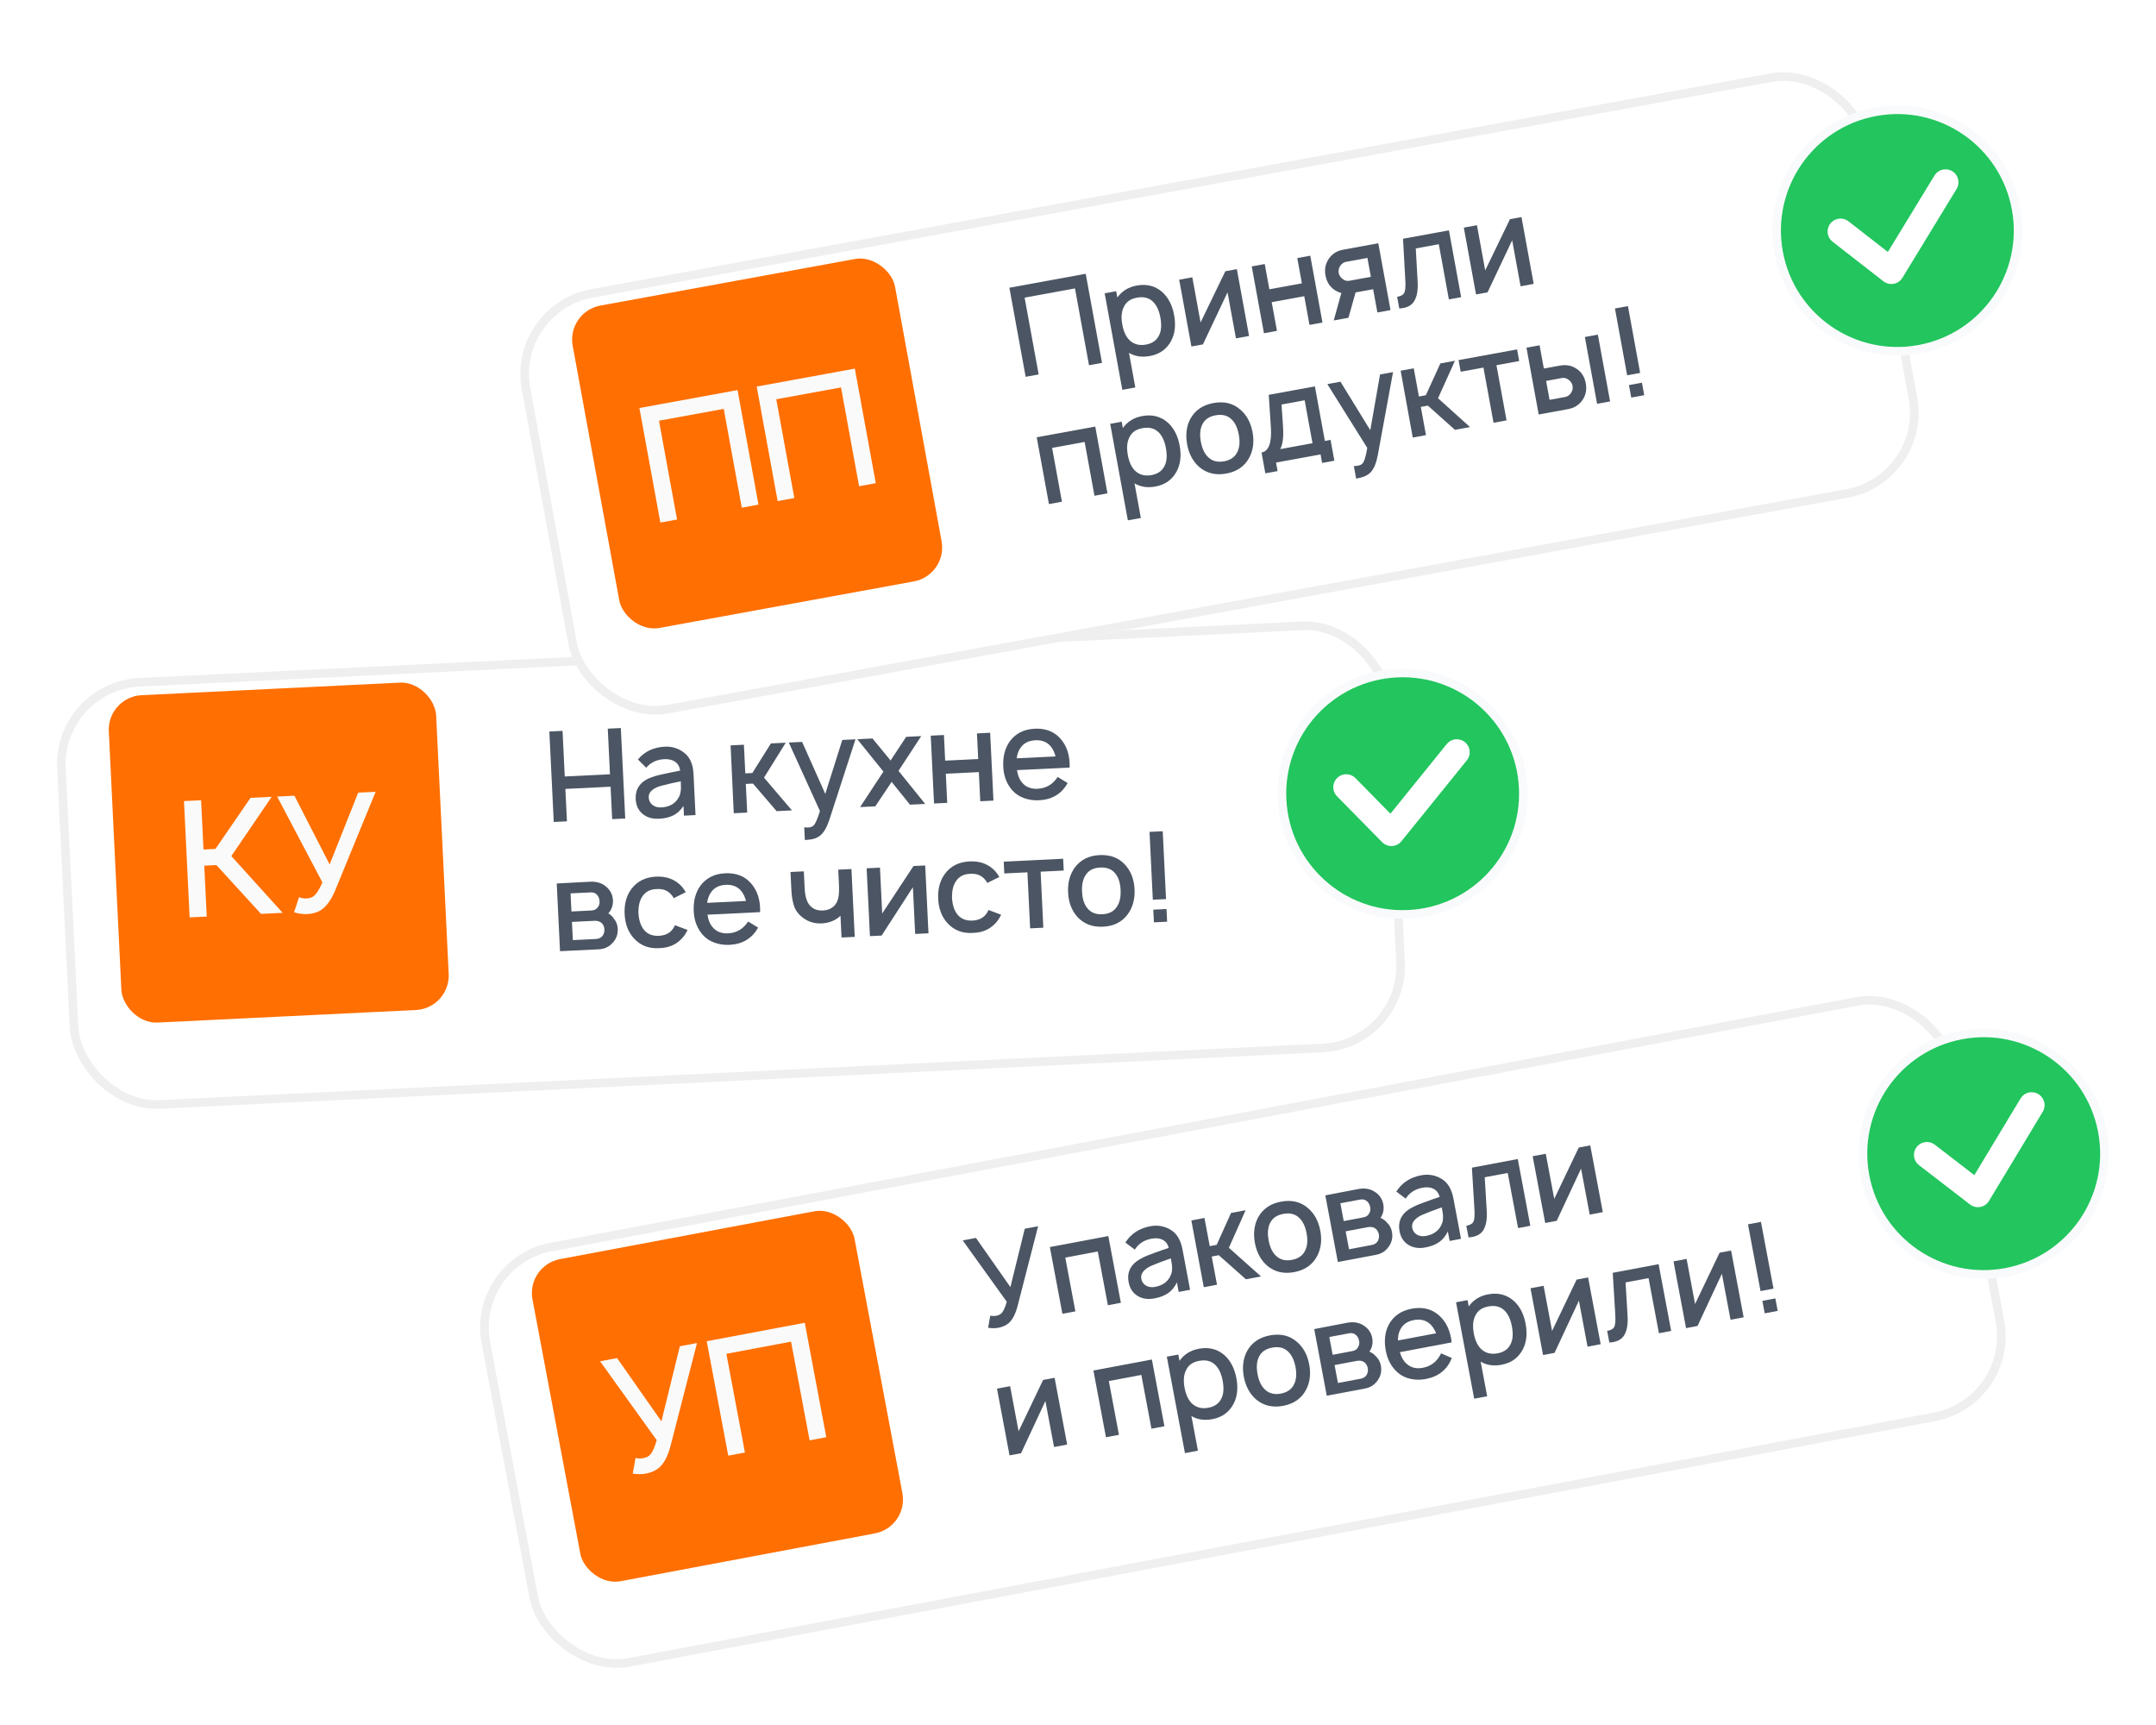
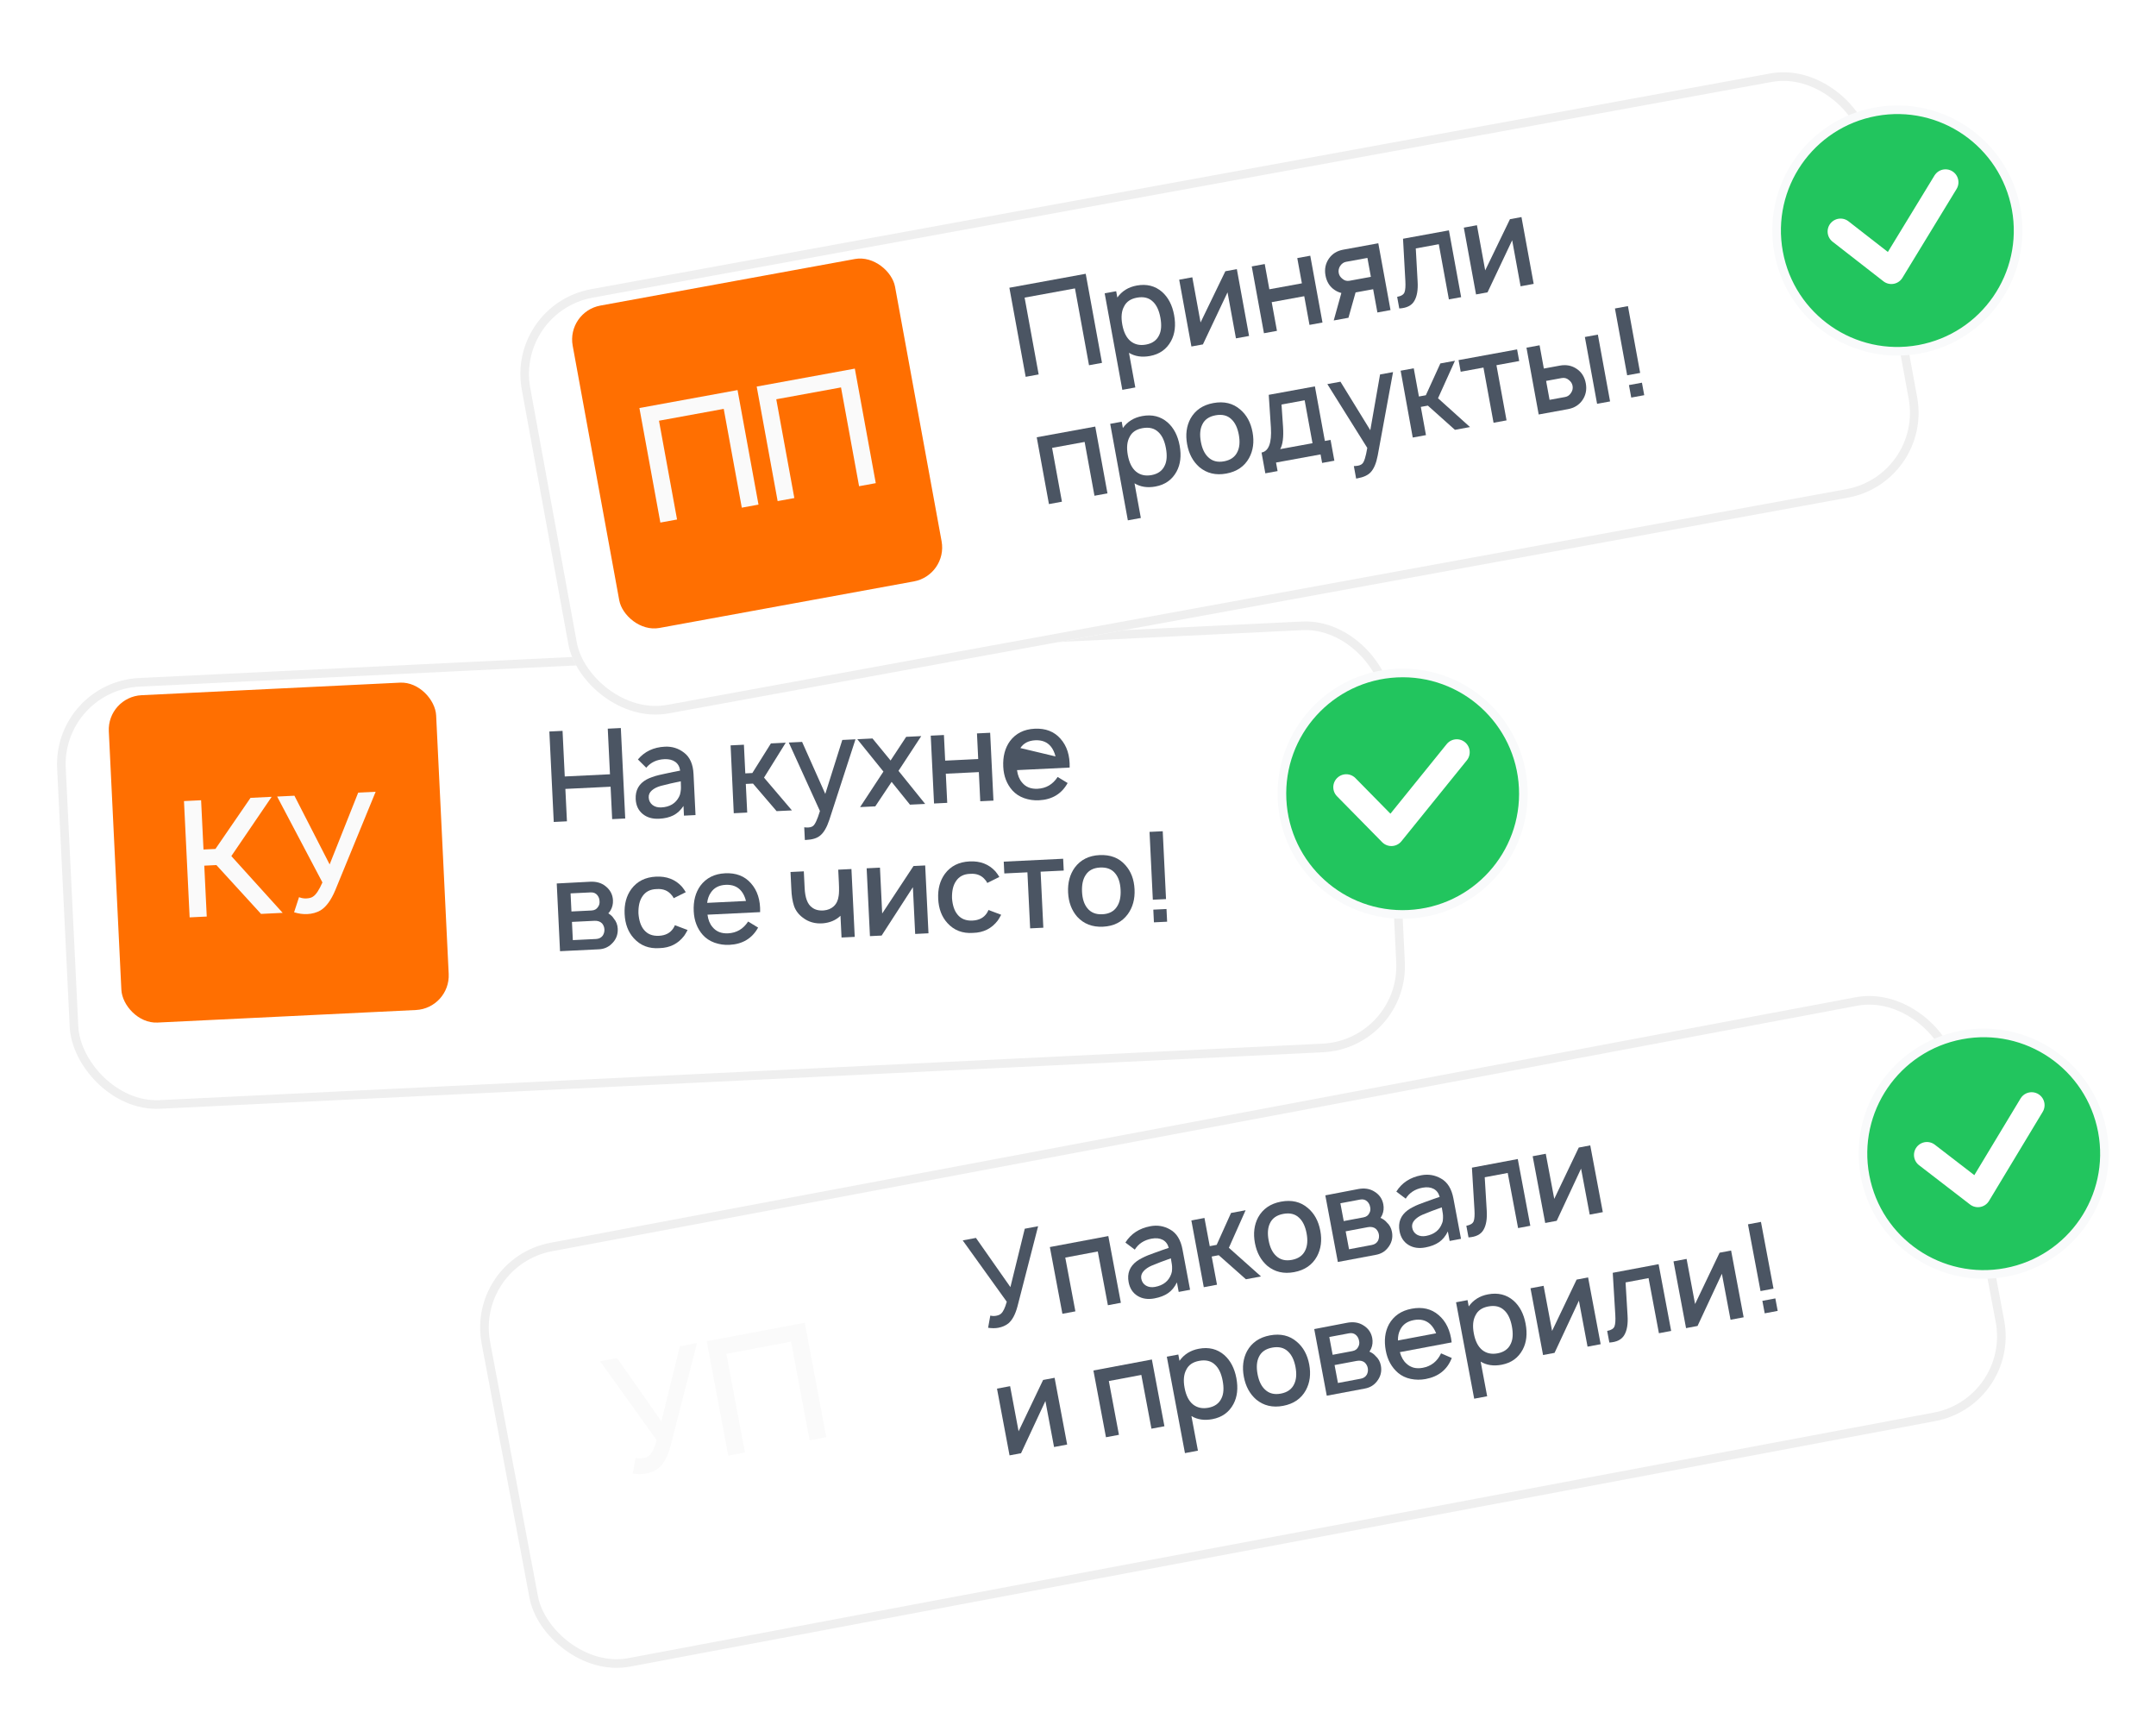
<svg xmlns="http://www.w3.org/2000/svg" width="250" height="200" viewBox="0 0 250 200" fill="none">
  <g filter="url(#filter0_d_318_302)">
    <rect x="54" y="141.938" width="174" height="50" rx="10" transform="rotate(-10.652 54 141.938)" fill="white" />
    <rect x="54.584" y="142.336" width="173" height="49" rx="9.5" transform="rotate(-10.652 54.584 142.336)" stroke="#EFEFEF" />
  </g>
-   <rect x="61.006" y="146.725" width="38" height="38" rx="4" transform="rotate(-10.652 61.006 146.725)" fill="#FF6F01" />
  <circle cx="230.022" cy="133.759" r="14" transform="rotate(-10.652 230.022 133.759)" fill="#22C55E" stroke="#F9FAFB" />
  <path d="M78.832 156.09L80.822 155.716L77.747 167.665C77.427 168.87 76.97 169.719 76.376 170.212C75.965 170.531 75.471 170.745 74.894 170.854C74.439 170.939 73.93 170.939 73.367 170.855L73.694 169.038C73.987 169.11 74.275 169.119 74.557 169.066C74.889 169.004 75.13 168.901 75.282 168.758C75.601 168.495 75.89 167.9 76.148 166.974L69.582 157.83L71.554 157.459L76.692 164.792L78.832 156.09Z" fill="#FAFAFA" />
  <path d="M93.318 153.365L95.813 166.633L93.879 166.997L91.726 155.553L84.227 156.964L86.379 168.407L84.444 168.771L81.948 155.504L93.318 153.365Z" fill="#FAFAFA" />
  <path d="M118.827 142.461L120.375 142.17L117.983 151.464C117.734 152.401 117.379 153.062 116.917 153.446C116.597 153.694 116.213 153.86 115.764 153.944C115.41 154.011 115.015 154.011 114.577 153.945L114.831 152.532C115.059 152.588 115.283 152.595 115.502 152.554C115.76 152.506 115.948 152.426 116.066 152.315C116.314 152.11 116.539 151.647 116.74 150.926L111.633 143.815L113.166 143.526L117.162 149.23L118.827 142.461Z" fill="#4B5563" />
  <path d="M128.515 143.31L129.971 151.049L128.466 151.332L127.294 145.098L123.524 145.807L124.697 152.041L123.192 152.324L121.736 144.585L128.515 143.31Z" fill="#4B5563" />
  <path d="M137.996 149.54L136.677 149.788L136.47 148.684C136.206 149.229 135.864 149.644 135.443 149.931C135.032 150.216 134.506 150.419 133.866 150.539C133.101 150.683 132.445 150.584 131.896 150.242C131.347 149.9 131.005 149.371 130.87 148.654C130.679 147.642 130.997 146.83 131.822 146.22C131.987 146.1 132.178 145.985 132.395 145.875C132.61 145.755 132.865 145.638 133.16 145.523C133.455 145.408 133.7 145.318 133.895 145.251C134.089 145.175 134.376 145.072 134.757 144.941C135.138 144.81 135.393 144.722 135.523 144.678C135.401 144.236 135.164 143.924 134.813 143.743C134.463 143.562 134.034 143.519 133.528 143.614C132.658 143.777 132.011 144.201 131.585 144.884L130.496 144.065C131.136 143.045 132.1 142.413 133.39 142.171C134.212 142.016 134.978 142.144 135.688 142.555C136.429 142.969 136.904 143.736 137.115 144.853L137.996 149.54ZM135.812 147.71C135.879 147.539 135.911 147.345 135.91 147.128C135.916 146.899 135.907 146.718 135.882 146.584C135.866 146.448 135.828 146.218 135.767 145.893C134.969 146.172 134.225 146.455 133.538 146.743C133.135 146.918 132.82 147.135 132.592 147.396C132.364 147.656 132.28 147.944 132.339 148.259C132.405 148.613 132.589 148.88 132.89 149.061C133.19 149.232 133.54 149.28 133.941 149.205C134.897 149.025 135.52 148.527 135.812 147.71Z" fill="#4B5563" />
  <path d="M140.504 145.685L141.118 148.953L139.585 149.241L138.144 141.499L139.663 141.213L140.277 144.481L141.08 144.33L142.744 140.634L144.435 140.316L142.495 144.672L146.221 147.993L144.472 148.322L141.321 145.531L140.504 145.685Z" fill="#4B5563" />
  <path d="M150.067 147.492C148.853 147.72 147.813 147.476 146.946 146.758C146.201 146.107 145.723 145.228 145.515 144.119C145.305 143.001 145.43 142.008 145.89 141.14C146.437 140.157 147.317 139.551 148.53 139.323C149.772 139.089 150.813 139.334 151.651 140.057C152.403 140.687 152.885 141.566 153.097 142.693C153.307 143.811 153.177 144.805 152.708 145.675C152.17 146.656 151.29 147.262 150.067 147.492ZM151.346 144.981C151.603 144.458 151.657 143.795 151.506 142.992C151.353 142.18 151.062 141.577 150.631 141.183C150.173 140.745 149.562 140.598 148.797 140.742C148.042 140.884 147.531 141.242 147.263 141.817C147.006 142.34 146.953 143.008 147.106 143.82C147.257 144.623 147.547 145.221 147.978 145.615C148.447 146.061 149.055 146.213 149.8 146.073C150.555 145.931 151.07 145.567 151.346 144.981Z" fill="#4B5563" />
  <path d="M153.678 138.592L157.488 137.861C158.185 137.729 158.79 137.814 159.301 138.113C159.911 138.463 160.278 138.968 160.402 139.627C160.483 140.057 160.441 140.466 160.277 140.853C160.206 141.005 160.139 141.121 160.075 141.202C160.388 141.341 160.628 141.514 160.796 141.72C161.117 142.006 161.319 142.373 161.404 142.822C161.535 143.52 161.37 144.144 160.91 144.696C160.574 145.115 160.124 145.378 159.56 145.484L155.131 146.317L153.678 138.592ZM155.424 139.51L155.812 141.574L158.105 141.143C158.44 141.08 158.669 140.908 158.795 140.627C158.912 140.407 158.936 140.17 158.869 139.916C158.824 139.677 158.716 139.475 158.547 139.309C158.328 139.093 158.051 139.016 157.717 139.079L155.424 139.51ZM156.036 142.764L156.427 144.842L159.078 144.343C159.403 144.282 159.639 144.119 159.787 143.853C159.901 143.614 159.933 143.366 159.885 143.108C159.838 142.86 159.718 142.645 159.526 142.463C159.282 142.272 158.974 142.211 158.601 142.281L156.036 142.764Z" fill="#4B5563" />
  <path d="M169.411 143.631L168.093 143.879L167.885 142.776C167.621 143.32 167.279 143.735 166.858 144.022C166.447 144.307 165.921 144.51 165.281 144.631C164.517 144.774 163.86 144.675 163.311 144.333C162.762 143.991 162.42 143.462 162.285 142.746C162.095 141.733 162.412 140.921 163.237 140.311C163.402 140.191 163.593 140.076 163.81 139.966C164.025 139.846 164.28 139.729 164.575 139.614C164.87 139.499 165.115 139.409 165.31 139.342C165.504 139.266 165.791 139.163 166.172 139.032C166.553 138.901 166.808 138.813 166.938 138.769C166.816 138.327 166.579 138.015 166.228 137.834C165.878 137.653 165.449 137.61 164.943 137.705C164.073 137.868 163.426 138.292 163 138.975L161.912 138.156C162.551 137.136 163.515 136.504 164.805 136.262C165.627 136.107 166.393 136.235 167.103 136.646C167.844 137.06 168.319 137.827 168.53 138.945L169.411 143.631ZM167.227 141.801C167.294 141.63 167.326 141.436 167.325 141.219C167.332 140.99 167.322 140.809 167.297 140.675C167.281 140.54 167.243 140.309 167.182 139.984C166.384 140.263 165.64 140.546 164.953 140.834C164.55 141.009 164.235 141.226 164.007 141.487C163.779 141.747 163.695 142.035 163.754 142.351C163.82 142.704 164.004 142.971 164.305 143.152C164.605 143.323 164.955 143.371 165.356 143.296C166.312 143.116 166.935 142.618 167.227 141.801Z" fill="#4B5563" />
  <path d="M170.677 135.38L175.994 134.38L177.449 142.119L176.031 142.386L174.828 135.994L172.162 136.495L172.393 140.325C172.458 141.302 172.333 142.058 172.018 142.592C171.713 143.124 171.134 143.416 170.283 143.467L170.03 142.12C170.498 142.032 170.781 141.855 170.88 141.589C170.978 141.323 171.009 140.882 170.972 140.266L170.677 135.38Z" fill="#4B5563" />
  <path d="M184.399 132.799L185.855 140.538L184.336 140.824L183.333 135.492L180.509 141.544L179.176 141.794L177.721 134.055L179.24 133.769L180.224 139L183.066 133.05L184.399 132.799Z" fill="#4B5563" />
  <path d="M122.286 159.745L123.742 167.484L122.223 167.77L121.22 162.438L118.396 168.49L117.063 168.74L115.607 161.001L117.127 160.715L118.111 165.946L120.953 159.996L122.286 159.745Z" fill="#4B5563" />
  <path d="M133.566 157.623L135.022 165.362L133.517 165.646L132.344 159.411L128.575 160.12L129.747 166.355L128.243 166.638L126.787 158.898L133.566 157.623Z" fill="#4B5563" />
  <path d="M141.954 157.099C142.677 157.735 143.147 158.631 143.365 159.787C143.584 160.952 143.471 161.953 143.024 162.789C142.512 163.746 141.697 164.33 140.579 164.54C139.652 164.714 138.843 164.594 138.152 164.18L138.907 168.193L137.402 168.476L135.299 157.297L136.632 157.047L136.769 157.777C137.301 157.025 138.049 156.557 139.014 156.376C140.16 156.16 141.14 156.401 141.954 157.099ZM141.648 162.098C141.89 161.597 141.932 160.927 141.774 160.086C141.618 159.255 141.329 158.641 140.908 158.245C140.447 157.788 139.824 157.633 139.04 157.781C138.324 157.915 137.833 158.25 137.567 158.785C137.264 159.327 137.194 160.037 137.36 160.916C137.525 161.795 137.848 162.432 138.327 162.826C138.817 163.219 139.415 163.349 140.122 163.216C140.867 163.076 141.376 162.703 141.648 162.098Z" fill="#4B5563" />
  <path d="M148.782 162.997C147.569 163.225 146.528 162.981 145.661 162.263C144.916 161.612 144.438 160.732 144.23 159.624C144.02 158.506 144.145 157.513 144.605 156.645C145.152 155.662 146.032 155.056 147.245 154.828C148.487 154.594 149.528 154.839 150.366 155.561C151.118 156.192 151.6 157.07 151.812 158.198C152.022 159.316 151.892 160.31 151.423 161.179C150.885 162.161 150.005 162.767 148.782 162.997ZM150.061 160.486C150.318 159.963 150.372 159.3 150.221 158.497C150.068 157.685 149.777 157.082 149.346 156.688C148.888 156.25 148.277 156.103 147.512 156.246C146.757 156.388 146.246 156.747 145.978 157.321C145.721 157.845 145.668 158.513 145.821 159.325C145.972 160.127 146.262 160.726 146.693 161.119C147.162 161.565 147.77 161.718 148.515 161.578C149.27 161.436 149.785 161.072 150.061 160.486Z" fill="#4B5563" />
  <path d="M152.393 154.097L156.203 153.365C156.9 153.234 157.505 153.318 158.016 153.618C158.626 153.968 158.993 154.473 159.117 155.132C159.198 155.562 159.156 155.971 158.992 156.358C158.921 156.509 158.854 156.626 158.79 156.707C159.103 156.846 159.343 157.019 159.511 157.225C159.832 157.51 160.034 157.878 160.119 158.327C160.25 159.025 160.085 159.649 159.625 160.201C159.289 160.62 158.839 160.883 158.275 160.989L153.846 161.822L152.393 154.097ZM154.139 155.015L154.527 157.079L156.82 156.647C157.155 156.585 157.384 156.413 157.51 156.132C157.627 155.912 157.651 155.675 157.584 155.421C157.539 155.182 157.431 154.979 157.262 154.813C157.043 154.597 156.766 154.521 156.432 154.584L154.139 155.015ZM154.751 158.268L155.142 160.346L157.793 159.848C158.118 159.787 158.354 159.623 158.502 159.358C158.616 159.119 158.648 158.871 158.6 158.613C158.553 158.364 158.433 158.149 158.241 157.968C157.997 157.776 157.689 157.716 157.316 157.786L154.751 158.268Z" fill="#4B5563" />
  <path d="M162.324 156.77C162.483 157.353 162.74 157.799 163.095 158.108C163.588 158.57 164.216 158.729 164.98 158.585C165.955 158.402 166.661 157.843 167.099 156.91L168.343 157.448C167.824 158.792 166.815 159.605 165.314 159.887C164.732 159.997 164.152 159.992 163.576 159.873C163.009 159.752 162.52 159.518 162.108 159.17C161.364 158.528 160.891 157.672 160.69 156.602C160.471 155.436 160.591 154.42 161.051 153.552C161.598 152.568 162.478 151.962 163.692 151.734C164.934 151.501 165.974 151.745 166.813 152.468C167.672 153.197 168.177 154.254 168.329 155.64L162.324 156.77ZM163.94 153.053C163.176 153.196 162.648 153.573 162.357 154.181C162.175 154.532 162.09 154.944 162.099 155.417L166.528 154.584C166.344 154.134 166.115 153.781 165.839 153.526C165.347 153.065 164.714 152.907 163.94 153.053Z" fill="#4B5563" />
  <path d="M175.492 150.791C176.215 151.426 176.685 152.322 176.903 153.478C177.122 154.644 177.009 155.645 176.562 156.481C176.05 157.438 175.235 158.021 174.117 158.232C173.19 158.406 172.381 158.286 171.69 157.872L172.445 161.885L170.94 162.168L168.837 150.989L170.17 150.738L170.307 151.469C170.839 150.716 171.587 150.249 172.552 150.068C173.698 149.852 174.678 150.093 175.492 150.791ZM175.186 155.79C175.428 155.289 175.47 154.618 175.312 153.778C175.156 152.946 174.867 152.333 174.446 151.937C173.985 151.48 173.362 151.325 172.578 151.472C171.862 151.607 171.371 151.942 171.105 152.477C170.802 153.018 170.732 153.729 170.898 154.608C171.063 155.487 171.386 156.124 171.865 156.518C172.355 156.911 172.953 157.041 173.66 156.908C174.405 156.768 174.914 156.395 175.186 155.79Z" fill="#4B5563" />
  <path d="M184.149 148.109L185.605 155.848L184.085 156.134L183.083 150.802L180.259 156.854L178.926 157.104L177.47 149.365L178.989 149.079L179.973 154.311L182.816 148.36L184.149 148.109Z" fill="#4B5563" />
  <path d="M187.007 147.571L192.324 146.571L193.78 154.311L192.361 154.577L191.159 148.185L188.493 148.687L188.724 152.516C188.789 153.493 188.664 154.249 188.349 154.783C188.043 155.315 187.465 155.607 186.614 155.658L186.36 154.311C186.829 154.223 187.112 154.046 187.21 153.78C187.309 153.515 187.34 153.073 187.303 152.457L187.007 147.571Z" fill="#4B5563" />
  <path d="M200.73 144.99L202.185 152.73L200.666 153.015L199.663 147.684L196.84 153.735L195.507 153.986L194.051 146.246L195.57 145.961L196.554 151.192L199.397 145.241L200.73 144.99Z" fill="#4B5563" />
  <path d="M202.687 141.951L204.192 141.668L205.648 149.407L204.143 149.69L202.687 141.951ZM204.356 150.823L205.861 150.54L206.133 151.987L204.628 152.27L204.356 150.823Z" fill="#4B5563" />
  <path d="M223.437 133.907L229.351 138.463L235.579 128.134" stroke="white" stroke-width="3" stroke-linecap="round" stroke-linejoin="round" />
  <g filter="url(#filter1_d_318_302)">
    <rect x="6.141" y="75.096" width="155" height="50" rx="10" transform="rotate(-2.781 6.141 75.096)" fill="white" />
    <rect x="6.664" y="75.571" width="154" height="49" rx="9.5" transform="rotate(-2.781 6.664 75.571)" stroke="#EFEFEF" />
  </g>
  <rect x="12.424" y="80.797" width="38" height="38" rx="4" transform="rotate(-2.781 12.424 80.797)" fill="#FF6F01" />
  <circle cx="162.645" cy="92.024" r="14" transform="rotate(-2.781 162.645 92.024)" fill="#22C55E" stroke="#F9FAFB" />
  <path d="M32.776 105.838L30.267 105.96L25.092 100.298L23.688 100.367L23.974 106.266L21.989 106.362L21.334 92.878L23.319 92.782L23.597 98.494L24.982 98.427L29.05 92.504L31.503 92.384L26.825 99.257L32.776 105.838Z" fill="#FAFAFA" />
  <path d="M41.536 91.897L43.559 91.799L38.876 103.214C38.394 104.364 37.825 105.143 37.169 105.55C36.718 105.81 36.2 105.954 35.613 105.982C35.151 106.005 34.647 105.935 34.101 105.774L34.673 104.019C34.953 104.131 35.237 104.18 35.525 104.166C35.862 104.149 36.115 104.081 36.284 103.96C36.637 103.742 37.004 103.193 37.387 102.311L32.135 92.354L34.139 92.256L38.224 100.224L41.536 91.897Z" fill="#FAFAFA" />
  <path d="M70.474 84.484L71.989 84.41L72.499 94.898L70.984 94.971L70.801 91.213L65.558 91.468L65.74 95.226L64.21 95.3L63.701 84.813L65.231 84.738L65.487 90.026L70.731 89.771L70.474 84.484Z" fill="#4B5563" />
  <path d="M80.649 94.502L79.309 94.567L79.255 93.445C78.919 93.948 78.523 94.313 78.067 94.54C77.62 94.766 77.072 94.895 76.421 94.926C75.644 94.964 75.007 94.776 74.51 94.362C74.013 93.948 73.747 93.377 73.712 92.649C73.662 91.62 74.087 90.859 74.988 90.368C75.168 90.271 75.373 90.183 75.603 90.104C75.832 90.015 76.101 89.934 76.409 89.861C76.716 89.787 76.972 89.731 77.174 89.692C77.376 89.643 77.675 89.58 78.07 89.502C78.466 89.425 78.731 89.373 78.866 89.347C78.805 88.892 78.613 88.551 78.29 88.324C77.968 88.096 77.549 87.995 77.035 88.02C76.151 88.063 75.452 88.393 74.937 89.012L73.97 88.052C74.743 87.128 75.785 86.635 77.096 86.571C77.931 86.531 78.672 86.762 79.32 87.266C79.997 87.778 80.363 88.603 80.418 89.739L80.649 94.502ZM78.736 92.39C78.826 92.23 78.885 92.042 78.913 91.827C78.951 91.601 78.966 91.42 78.96 91.284C78.963 91.148 78.957 90.915 78.941 90.584C78.112 90.751 77.337 90.93 76.616 91.121C76.193 91.239 75.851 91.411 75.59 91.638C75.328 91.865 75.205 92.138 75.221 92.459C75.238 92.818 75.384 93.108 75.657 93.328C75.93 93.539 76.271 93.634 76.678 93.614C77.65 93.567 78.335 93.159 78.736 92.39Z" fill="#4B5563" />
  <path d="M86.481 90.89L86.643 94.211L85.084 94.287L84.717 86.42L86.261 86.345L86.422 89.666L87.238 89.627L89.392 86.193L91.111 86.109L88.592 90.159L91.828 93.959L90.051 94.045L87.312 90.849L86.481 90.89Z" fill="#4B5563" />
  <path d="M97.669 85.791L99.199 85.717L96.163 95.062C95.875 95.933 95.52 96.539 95.098 96.881C94.743 97.18 94.206 97.348 93.487 97.382L93.327 97.39L93.256 95.919L93.49 95.937C93.842 95.959 94.102 95.902 94.27 95.768C94.506 95.6 94.774 95.023 95.077 94.035L91.464 86.092L93.008 86.017L95.696 92.048L97.669 85.791Z" fill="#4B5563" />
  <path d="M106.823 85.346L104.186 89.373L107.278 93.209L105.516 93.294L103.387 90.653L101.495 93.49L99.733 93.575L102.438 89.458L99.409 85.707L101.172 85.621L103.267 88.176L105.075 85.431L106.823 85.346Z" fill="#4B5563" />
  <path d="M113.285 85.033L114.814 84.958L115.196 92.824L113.667 92.898L113.503 89.519L109.672 89.705L109.836 93.084L108.307 93.159L107.925 85.293L109.454 85.219L109.598 88.19L113.429 88.004L113.285 85.033Z" fill="#4B5563" />
-   <path d="M117.929 89.289C118.007 89.889 118.201 90.366 118.51 90.721C118.934 91.246 119.535 91.489 120.312 91.451C121.302 91.403 122.078 90.947 122.64 90.083L123.798 90.786C123.1 92.046 121.989 92.713 120.464 92.787C119.872 92.816 119.299 92.732 118.744 92.535C118.199 92.338 117.746 92.038 117.386 91.637C116.737 90.9 116.386 89.987 116.333 88.9C116.276 87.715 116.534 86.724 117.109 85.927C117.786 85.028 118.74 84.549 119.974 84.489C121.236 84.427 122.233 84.812 122.965 85.643C123.716 86.482 124.072 87.599 124.032 88.993L117.929 89.289ZM120.039 85.829C119.262 85.867 118.688 86.167 118.316 86.73C118.088 87.053 117.947 87.449 117.892 87.919L122.393 87.7C122.273 87.229 122.093 86.848 121.856 86.558C121.431 86.034 120.825 85.791 120.039 85.829Z" fill="#4B5563" />
+   <path d="M117.929 89.289C118.007 89.889 118.201 90.366 118.51 90.721C118.934 91.246 119.535 91.489 120.312 91.451C121.302 91.403 122.078 90.947 122.64 90.083L123.798 90.786C123.1 92.046 121.989 92.713 120.464 92.787C119.872 92.816 119.299 92.732 118.744 92.535C118.199 92.338 117.746 92.038 117.386 91.637C116.737 90.9 116.386 89.987 116.333 88.9C116.276 87.715 116.534 86.724 117.109 85.927C117.786 85.028 118.74 84.549 119.974 84.489C121.236 84.427 122.233 84.812 122.965 85.643C123.716 86.482 124.072 87.599 124.032 88.993L117.929 89.289ZM120.039 85.829C119.262 85.867 118.688 86.167 118.316 86.73L122.393 87.7C122.273 87.229 122.093 86.848 121.856 86.558C121.431 86.034 120.825 85.791 120.039 85.829Z" fill="#4B5563" />
  <path d="M64.557 102.432L68.431 102.229C69.14 102.194 69.727 102.36 70.192 102.727C70.749 103.158 71.043 103.708 71.076 104.378C71.097 104.815 70.999 105.214 70.783 105.575C70.693 105.715 70.61 105.822 70.536 105.893C70.827 106.074 71.041 106.278 71.179 106.505C71.458 106.832 71.608 107.224 71.63 107.68C71.665 108.389 71.416 108.985 70.885 109.468C70.494 109.838 70.012 110.036 69.439 110.064L64.938 110.283L64.557 102.432ZM66.16 103.58L66.262 105.678L68.593 105.564C68.933 105.548 69.184 105.409 69.346 105.148C69.492 104.946 69.549 104.715 69.517 104.454C69.505 104.211 69.427 103.996 69.281 103.808C69.094 103.564 68.831 103.45 68.491 103.467L66.16 103.58ZM66.321 106.887L66.424 108.999L69.118 108.868C69.448 108.852 69.705 108.723 69.888 108.48C70.033 108.259 70.099 108.017 70.086 107.755C70.074 107.502 69.985 107.273 69.819 107.067C69.604 106.844 69.307 106.742 68.928 106.76L66.321 106.887Z" fill="#4B5563" />
  <path d="M79.518 103.442L78.121 104.138C78.046 103.986 77.967 103.868 77.885 103.784C77.47 103.26 76.889 103.025 76.143 103.081C75.394 103.098 74.839 103.387 74.477 103.95C74.159 104.423 74.01 105.073 74.031 105.899C74.091 106.723 74.301 107.356 74.663 107.795C75.068 108.301 75.648 108.536 76.406 108.499C77.163 108.462 77.719 108.173 78.072 107.63C78.144 107.519 78.207 107.399 78.259 107.27L79.731 107.827C79.571 108.127 79.44 108.347 79.34 108.488C78.636 109.418 77.681 109.897 76.475 109.927C75.253 110.015 74.256 109.631 73.484 108.773C72.836 108.055 72.484 107.123 72.429 105.977C72.373 104.831 72.633 103.864 73.208 103.077C73.875 102.178 74.83 101.699 76.073 101.639C77.306 101.579 78.303 101.963 79.064 102.793C79.26 103.036 79.412 103.253 79.518 103.442Z" fill="#4B5563" />
  <path d="M82.038 106.05C82.115 106.65 82.309 107.127 82.618 107.482C83.043 108.007 83.643 108.25 84.42 108.212C85.411 108.164 86.187 107.708 86.748 106.844L87.907 107.546C87.209 108.807 86.097 109.474 84.573 109.548C83.98 109.577 83.407 109.493 82.852 109.296C82.307 109.098 81.855 108.799 81.495 108.398C80.846 107.661 80.495 106.748 80.442 105.661C80.384 104.476 80.643 103.485 81.217 102.688C81.894 101.789 82.849 101.309 84.082 101.25C85.344 101.188 86.341 101.573 87.073 102.404C87.824 103.243 88.18 104.36 88.141 105.754L82.038 106.05ZM84.147 102.59C83.37 102.627 82.796 102.928 82.424 103.491C82.197 103.814 82.055 104.21 82 104.68L86.501 104.461C86.381 103.99 86.202 103.609 85.964 103.319C85.539 102.795 84.934 102.551 84.147 102.59Z" fill="#4B5563" />
  <path d="M97.199 100.832L98.729 100.757L99.111 108.623L97.581 108.697L97.459 106.177C96.919 106.69 96.242 106.981 95.428 107.05C94.536 107.122 93.761 106.907 93.104 106.403C92.609 106.038 92.266 105.588 92.075 105.052C91.893 104.515 91.788 103.849 91.759 103.052L91.664 101.1L93.208 101.025L93.303 102.977C93.357 104.094 93.636 104.835 94.141 105.2C94.495 105.484 94.959 105.603 95.531 105.556C95.986 105.514 96.363 105.359 96.661 105.092C96.988 104.794 97.182 104.39 97.245 103.881C97.299 103.596 97.308 103.08 97.272 102.332L97.199 100.832Z" fill="#4B5563" />
  <path d="M107.281 100.342L107.663 108.208L106.119 108.283L105.855 102.864L102.229 108.471L100.875 108.537L100.493 100.672L102.037 100.597L102.295 105.913L105.926 100.408L107.281 100.342Z" fill="#4B5563" />
  <path d="M115.878 101.676L114.481 102.372C114.406 102.22 114.327 102.102 114.245 102.018C113.83 101.494 113.249 101.259 112.503 101.315C111.754 101.332 111.199 101.621 110.837 102.184C110.519 102.657 110.37 103.307 110.391 104.133C110.451 104.957 110.661 105.59 111.023 106.03C111.428 106.535 112.008 106.77 112.766 106.733C113.523 106.697 114.079 106.407 114.432 105.864C114.504 105.753 114.567 105.634 114.619 105.504L116.091 106.061C115.931 106.361 115.8 106.581 115.7 106.722C114.996 107.652 114.041 108.131 112.835 108.161C111.613 108.249 110.616 107.865 109.844 107.007C109.196 106.289 108.844 105.357 108.789 104.211C108.733 103.065 108.993 102.098 109.568 101.311C110.235 100.413 111.19 99.933 112.433 99.873C113.666 99.813 114.663 100.197 115.423 101.027C115.62 101.27 115.772 101.487 115.878 101.676Z" fill="#4B5563" />
  <path d="M123.278 99.565L123.345 100.934L120.665 101.064L120.98 107.561L119.451 107.635L119.135 101.139L116.455 101.269L116.389 99.9L123.278 99.565Z" fill="#4B5563" />
  <path d="M127.899 107.444C126.665 107.504 125.669 107.119 124.908 106.29C124.258 105.542 123.906 104.606 123.852 103.479C123.796 102.343 124.056 101.377 124.631 100.58C125.307 99.68 126.262 99.201 127.495 99.141C128.758 99.08 129.755 99.465 130.486 100.295C131.144 101.022 131.501 101.959 131.557 103.105C131.612 104.241 131.348 105.208 130.764 106.005C130.097 106.904 129.142 107.383 127.899 107.444ZM129.509 105.132C129.836 104.649 129.98 103.999 129.94 103.183C129.9 102.358 129.694 101.721 129.322 101.272C128.928 100.775 128.342 100.545 127.565 100.583C126.798 100.62 126.243 100.905 125.899 101.438C125.572 101.921 125.428 102.575 125.468 103.401C125.508 104.216 125.714 104.849 126.086 105.298C126.49 105.804 127.071 106.039 127.829 106.002C128.596 105.964 129.156 105.674 129.509 105.132Z" fill="#4B5563" />
  <path d="M133.295 96.45L134.825 96.376L135.207 104.242L133.677 104.316L133.295 96.45ZM133.733 105.467L135.262 105.392L135.334 106.864L133.804 106.938L133.733 105.467Z" fill="#4B5563" />
  <path d="M156.102 91.268L161.337 96.592L168.92 87.213" stroke="white" stroke-width="3" stroke-linecap="round" stroke-linejoin="round" />
  <g filter="url(#filter2_d_318_302)">
    <rect x="58.703" y="31.326" width="159" height="50" rx="10" transform="rotate(-10.366 58.703 31.326)" fill="white" />
    <rect x="59.285" y="31.728" width="158" height="49" rx="9.5" transform="rotate(-10.366 59.285 31.728)" stroke="#EFEFEF" />
  </g>
  <rect x="65.686" y="36.148" width="38" height="38" rx="4" transform="rotate(-10.366 65.686 36.148)" fill="#FF6F01" />
  <circle cx="220.009" cy="26.727" r="14" transform="rotate(-10.366 220.009 26.727)" fill="#22C55E" stroke="#F9FAFB" />
  <path d="M125.894 31.742L127.783 42.071L126.277 42.346L124.648 33.438L118.809 34.506L120.439 43.414L118.932 43.69L117.043 33.361L125.894 31.742Z" fill="#4B5563" />
  <path d="M134.749 33.843C135.469 34.483 135.935 35.381 136.146 36.538C136.36 37.705 136.241 38.705 135.791 39.539C135.274 40.493 134.455 41.073 133.336 41.277C132.409 41.447 131.6 41.323 130.911 40.906L131.646 44.922L130.14 45.198L128.093 34.008L129.427 33.764L129.561 34.496C130.096 33.746 130.846 33.282 131.812 33.106C132.96 32.896 133.939 33.142 134.749 33.843ZM134.418 38.841C134.663 38.342 134.708 37.671 134.554 36.829C134.402 35.997 134.116 35.382 133.698 34.985C133.238 34.525 132.616 34.367 131.832 34.511C131.115 34.642 130.622 34.974 130.354 35.507C130.047 36.048 129.975 36.758 130.136 37.638C130.297 38.517 130.616 39.156 131.094 39.553C131.581 39.948 132.179 40.081 132.886 39.951C133.632 39.815 134.143 39.445 134.418 38.841Z" fill="#4B5563" />
  <path d="M143.419 31.205L144.836 38.952L143.315 39.23L142.339 33.893L139.485 39.93L138.151 40.174L136.734 32.428L138.255 32.15L139.212 37.386L142.085 31.449L143.419 31.205Z" fill="#4B5563" />
  <path d="M150.426 29.923L151.932 29.648L153.349 37.394L151.843 37.67L151.234 34.342L147.461 35.032L148.07 38.36L146.563 38.636L145.147 30.889L146.653 30.613L147.188 33.54L150.961 32.85L150.426 29.923Z" fill="#4B5563" />
  <path d="M155.761 28.947L159.821 28.205L161.238 35.951L159.717 36.23L159.224 33.533L157.187 33.905L156.36 36.843L154.653 37.156L155.538 33.969C155.248 33.894 154.989 33.778 154.763 33.622C154.189 33.243 153.834 32.68 153.698 31.934C153.565 31.207 153.698 30.555 154.096 29.978C154.479 29.424 155.034 29.08 155.761 28.947ZM158.961 32.098L158.56 29.903L156.078 30.357C155.81 30.406 155.583 30.566 155.395 30.838C155.235 31.095 155.181 31.366 155.233 31.653C155.282 31.921 155.427 32.147 155.668 32.33C155.903 32.534 156.174 32.608 156.48 32.552L158.961 32.098Z" fill="#4B5563" />
  <path d="M162.688 27.68L168.01 26.707L169.427 34.453L168.007 34.713L166.836 28.315L164.168 28.803L164.38 32.634C164.44 33.611 164.311 34.366 163.993 34.899C163.685 35.429 163.105 35.718 162.254 35.765L162.008 34.417C162.476 34.331 162.76 34.156 162.86 33.89C162.96 33.625 162.993 33.184 162.959 32.568L162.688 27.68Z" fill="#4B5563" />
  <path d="M176.423 25.168L177.84 32.914L176.32 33.193L175.344 27.856L172.489 33.893L171.155 34.137L169.738 26.391L171.259 26.113L172.217 31.349L175.089 25.412L176.423 25.168Z" fill="#4B5563" />
  <path d="M127 49.457L128.417 57.204L126.91 57.479L125.769 51.239L121.996 51.929L123.137 58.169L121.631 58.445L120.214 50.698L127 49.457Z" fill="#4B5563" />
  <path d="M135.39 48.975C136.11 49.614 136.576 50.513 136.788 51.67C137.001 52.837 136.883 53.837 136.432 54.67C135.915 55.625 135.097 56.204 133.978 56.409C133.05 56.579 132.242 56.455 131.553 56.037L132.287 60.054L130.781 60.329L128.734 49.14L130.068 48.896L130.202 49.627C130.737 48.877 131.488 48.414 132.453 48.237C133.601 48.027 134.58 48.273 135.39 48.975ZM135.059 53.972C135.304 53.473 135.349 52.803 135.195 51.961C135.043 51.129 134.758 50.514 134.339 50.116C133.879 49.657 133.257 49.499 132.473 49.642C131.756 49.773 131.263 50.105 130.995 50.639C130.689 51.179 130.616 51.889 130.777 52.769C130.938 53.649 131.257 54.287 131.735 54.684C132.222 55.079 132.82 55.212 133.528 55.083C134.274 54.946 134.784 54.576 135.059 53.972Z" fill="#4B5563" />
  <path d="M142.189 54.907C140.974 55.129 139.935 54.879 139.072 54.158C138.329 53.503 137.856 52.621 137.654 51.511C137.449 50.392 137.579 49.4 138.043 48.534C138.595 47.554 139.478 46.952 140.693 46.73C141.936 46.503 142.975 46.752 143.81 47.48C144.558 48.114 145.036 48.995 145.242 50.123C145.447 51.242 145.312 52.235 144.838 53.103C144.296 54.082 143.413 54.683 142.189 54.907ZM143.48 52.403C143.74 51.88 143.797 51.218 143.65 50.414C143.501 49.602 143.213 48.997 142.784 48.601C142.328 48.161 141.718 48.01 140.953 48.15C140.197 48.288 139.684 48.644 139.413 49.218C139.153 49.74 139.097 50.407 139.246 51.22C139.393 52.023 139.68 52.623 140.109 53.019C140.576 53.467 141.183 53.623 141.929 53.487C142.684 53.349 143.201 52.987 143.48 52.403Z" fill="#4B5563" />
  <path d="M152.469 44.798L153.626 51.125L154.286 51.004L154.727 53.414L153.307 53.674L153.126 52.684L147.962 53.629L148.143 54.618L146.722 54.878L146.282 52.468C147.114 52.316 147.476 51.35 147.368 49.571L147.118 45.777L152.469 44.798ZM152.192 51.387L151.281 46.409L148.599 46.9L148.776 49.492C148.854 50.673 148.745 51.533 148.448 52.072L152.192 51.387Z" fill="#4B5563" />
  <path d="M160.025 43.416L161.531 43.141L159.755 52.806C159.584 53.707 159.312 54.354 158.94 54.749C158.627 55.093 158.117 55.329 157.409 55.459L157.251 55.487L156.986 54.039L157.221 54.025C157.572 54.001 157.823 53.91 157.972 53.755C158.183 53.558 158.373 52.95 158.543 51.93L153.913 44.534L155.434 44.256L158.894 49.88L160.025 43.416Z" fill="#4B5563" />
  <path d="M164.751 47.177L165.349 50.448L163.815 50.729L162.412 42.98L163.933 42.702L164.531 45.972L165.334 45.825L167.017 42.138L168.71 41.828L166.747 46.175L170.456 49.514L168.706 49.834L165.569 47.028L164.751 47.177Z" fill="#4B5563" />
  <path d="M175.914 40.51L176.161 41.858L173.521 42.341L174.692 48.739L173.185 49.015L172.015 42.617L169.376 43.1L169.129 41.751L175.914 40.51Z" fill="#4B5563" />
  <path d="M177.003 40.311L178.524 40.033L179.017 42.73L180.882 42.388C181.609 42.255 182.254 42.38 182.818 42.761C183.392 43.14 183.747 43.703 183.883 44.449C184.016 45.175 183.883 45.827 183.485 46.404C183.092 46.961 182.533 47.305 181.806 47.438L178.42 48.057L177.003 40.311ZM183.774 39.072L185.281 38.797L186.698 46.543L185.191 46.819L183.774 39.072ZM179.28 44.164L179.681 46.359L181.489 46.028C181.776 45.976 182.003 45.816 182.172 45.547C182.344 45.299 182.402 45.026 182.348 44.73C182.299 44.462 182.154 44.236 181.913 44.053C181.678 43.849 181.403 43.776 181.087 43.833L179.28 44.164Z" fill="#4B5563" />
  <path d="M187.261 35.766L188.768 35.49L190.184 43.237L188.678 43.512L187.261 35.766ZM188.885 44.646L190.392 44.37L190.657 45.819L189.151 46.094L188.885 44.646Z" fill="#4B5563" />
  <path d="M85.522 45.226L87.952 58.506L86.015 58.86L83.92 47.406L76.413 48.779L78.508 60.233L76.572 60.587L74.143 47.307L85.522 45.226Z" fill="#FAFAFA" />
  <path d="M99.122 42.738L101.551 56.018L99.615 56.372L97.52 44.919L90.013 46.292L92.108 57.745L90.172 58.099L87.743 44.82L99.122 42.738Z" fill="#FAFAFA" />
  <path d="M213.422 26.843L219.314 31.43L225.593 21.132" stroke="white" stroke-width="3" stroke-linecap="round" stroke-linejoin="round" />
  <defs>
    <filter id="filter0_d_318_302" x="49.998" y="109.771" width="188.246" height="89.305" filterUnits="userSpaceOnUse" color-interpolation-filters="sRGB">
      <feFlood flood-opacity="0" result="BackgroundImageFix" />
      <feColorMatrix in="SourceAlpha" type="matrix" values="0 0 0 0 0 0 0 0 0 0 0 0 0 0 0 0 0 0 127 0" result="hardAlpha" />
      <feMorphology radius="4" operator="erode" in="SourceAlpha" result="effect1_dropShadow_318_302" />
      <feOffset dy="4" />
      <feGaussianBlur stdDeviation="5" />
      <feComposite in2="hardAlpha" operator="out" />
      <feColorMatrix type="matrix" values="0 0 0 0 0 0 0 0 0 0 0 0 0 0 0 0 0 0 0.25 0" />
      <feBlend mode="normal" in2="BackgroundImageFix" result="effect1_dropShadow_318_302" />
      <feBlend mode="normal" in="SourceGraphic" in2="effect1_dropShadow_318_302" result="shape" />
    </filter>
    <filter id="filter1_d_318_302" x="0.832" y="66.268" width="167.859" height="68.076" filterUnits="userSpaceOnUse" color-interpolation-filters="sRGB">
      <feFlood flood-opacity="0" result="BackgroundImageFix" />
      <feColorMatrix in="SourceAlpha" type="matrix" values="0 0 0 0 0 0 0 0 0 0 0 0 0 0 0 0 0 0 127 0" result="hardAlpha" />
      <feMorphology radius="4" operator="erode" in="SourceAlpha" result="effect1_dropShadow_318_302" />
      <feOffset dy="4" />
      <feGaussianBlur stdDeviation="5" />
      <feComposite in2="hardAlpha" operator="out" />
      <feColorMatrix type="matrix" values="0 0 0 0 0 0 0 0 0 0 0 0 0 0 0 0 0 0 0.25 0" />
      <feBlend mode="normal" in2="BackgroundImageFix" result="effect1_dropShadow_318_302" />
      <feBlend mode="normal" in="SourceGraphic" in2="effect1_dropShadow_318_302" result="shape" />
    </filter>
    <filter id="filter2_d_318_302" x="54.664" y="2.678" width="173.48" height="85.873" filterUnits="userSpaceOnUse" color-interpolation-filters="sRGB">
      <feFlood flood-opacity="0" result="BackgroundImageFix" />
      <feColorMatrix in="SourceAlpha" type="matrix" values="0 0 0 0 0 0 0 0 0 0 0 0 0 0 0 0 0 0 127 0" result="hardAlpha" />
      <feMorphology radius="4" operator="erode" in="SourceAlpha" result="effect1_dropShadow_318_302" />
      <feOffset dy="4" />
      <feGaussianBlur stdDeviation="5" />
      <feComposite in2="hardAlpha" operator="out" />
      <feColorMatrix type="matrix" values="0 0 0 0 0 0 0 0 0 0 0 0 0 0 0 0 0 0 0.25 0" />
      <feBlend mode="normal" in2="BackgroundImageFix" result="effect1_dropShadow_318_302" />
      <feBlend mode="normal" in="SourceGraphic" in2="effect1_dropShadow_318_302" result="shape" />
    </filter>
  </defs>
</svg>